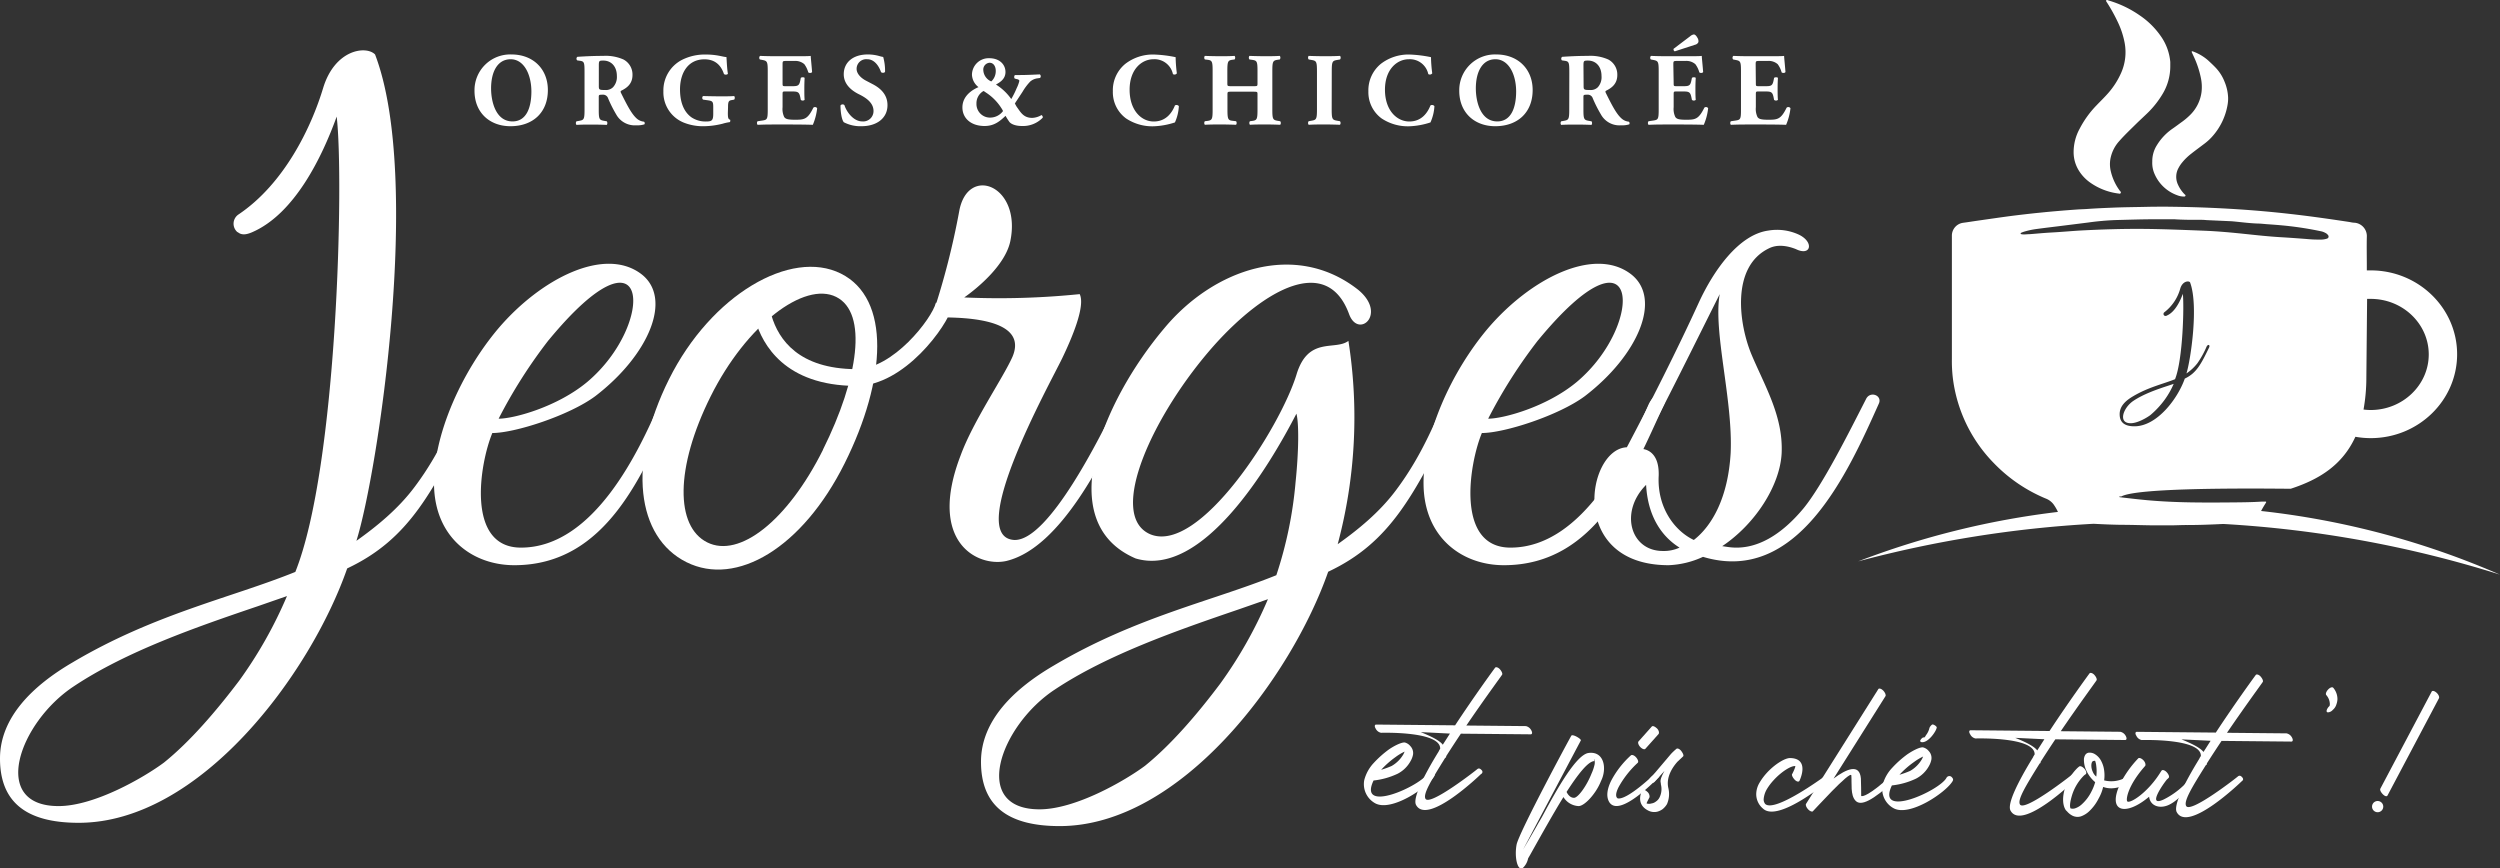
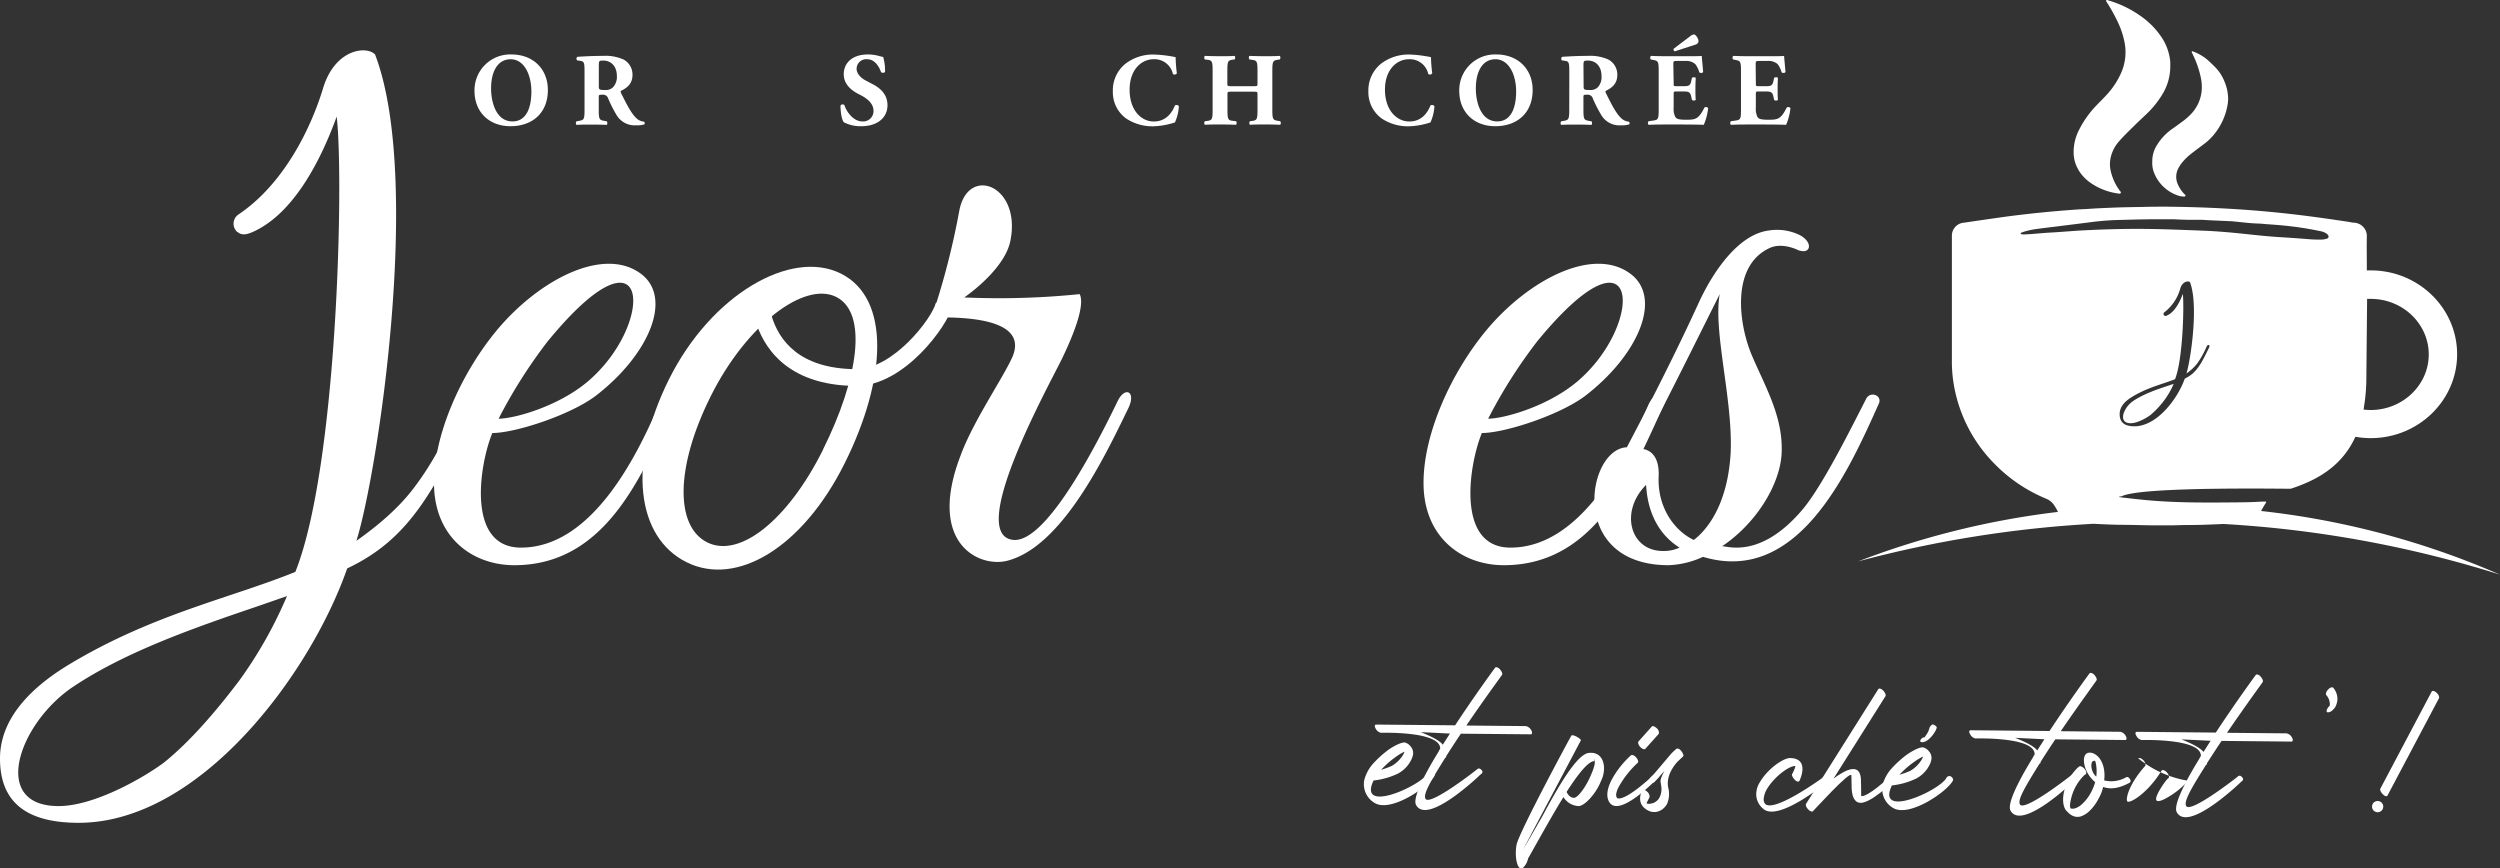
<svg xmlns="http://www.w3.org/2000/svg" viewBox="0 0 699.62 243.04">
  <rect x="0" y="0" width="699.62" height="243.04" fill="#333333" stroke="none" />
  <defs>
    <style>.cls-1{fill:#fff;}</style>
  </defs>
  <g id="Calque_2" data-name="Calque 2">
    <g id="_ÎÓÈ_5" data-name="—ÎÓÈ_5">
      <path class="cls-1" d="M391.14,216.52a20.92,20.92,0,0,1-6.75,1.9c-4.54,9.49,13.18,1.56,15.24-2.08a.92.92,0,0,1,1.44-.31c.52.52.52.78.32,1.17-1.86,3.19-12.12,10.15-16.61,7.56a6.1,6.1,0,0,1-3-6.43,11,11,0,0,1,2.65-4.81,29.11,29.11,0,0,1,4.29-3.82c1.91-1.29,3.68-2,4.4-1.92a2.92,2.92,0,0,1,1.55,1,2.83,2.83,0,0,1,.77,2.36,5.76,5.76,0,0,1-.68,1.82A8.64,8.64,0,0,1,391.14,216.52Zm-4.63-1.09a25.22,25.22,0,0,0,2.95-1.08,8.93,8.93,0,0,0,3.3-3.3c.13-.26.2-.46.33-.72a14.73,14.73,0,0,0-2.56,1.54A25.47,25.47,0,0,0,386.51,215.43Z" />
      <path class="cls-1" d="M418.41,186.85c.2-.26.85-.12,1.36.47s.78,1.25.58,1.51c0,.06-4.84,6.62-10,14.21l16.66.16a2.22,2.22,0,0,1,1.49,1.13c.39.66.31,1.18-.14,1.17l-19.54-.18c-1.39,2.08-2.78,4.22-4.11,6.3v.06c0,.26-.14.39-.27.39-4,6.43-6.23,10.14-5.53,11.45,1.16,2.23,14.52-8.23,14.52-8.29.26-.2.66-.32,1.18.27a.65.65,0,0,1-.15,1.11c-.06.07-15,14.56-18.18,8.65-1-1.84,2.1-8.08,6.35-15a4.32,4.32,0,0,1,.4-.72c.18-5-16.55-4.47-16.55-4.47a2.14,2.14,0,0,1-1.5-1.18c-.38-.6-.31-1.12.15-1.12l22.08.21C412.78,194.51,418.34,186.92,418.41,186.85Zm-14.65,21.56,2-3.12-8.16-.41C399.54,205.69,402.73,207,403.76,208.41Z" />
      <path class="cls-1" d="M426.22,237.76c.4-.65,3.39-5.78,4.06-7,.46-.84,1.06-1.75,1.59-2.79,3.72-6.89,9.24-16.84,12.71-17.26,4.38-.55,5.19,4.43,3.45,7.87-1.34,3.45-4.57,7-6.27,7a5.25,5.25,0,0,1-4.23-2.52c-2.52,4-7.37,12.67-9.36,16.24l-.53.91a5,5,0,0,1-1.53,2.74c-1.51.83-2.32-3.23-1.7-6.56s14.72-29.52,15.32-30.5c.33-.58,2.92.95,2.66,1.33ZM446.06,213c-1.77.18-4.61,3.88-7.66,8.62.26.52.9,1.64,2.07,1.65s3.63-3.49,4.9-6.75a12.86,12.86,0,0,0,.88-2.6,2.73,2.73,0,0,0-.12-1.44C445.94,212.14,446.26,212.93,446.06,213Z" />
      <path class="cls-1" d="M456.4,211.39c.33-.26,1,0,1.5.6s.71,1.25.38,1.51a26.77,26.77,0,0,0-5.3,6.74c-.93,1.83-.87,2.87-.22,3.2,2.67.42,10-6.57,10-6.63.27-.26.73-.78,1.25-.19s.32.79.05,1c-.06,0-11,11.66-13.78,6.73-.9-1.64-.43-3.86.71-6.07A25.78,25.78,0,0,1,456.4,211.39Zm4.07-1.86c-.26.33-.92.06-1.43-.47s-.77-1.25-.51-1.57l3.7-4.15c.26-.32.85-.05,1.43.47s.71,1.25.51,1.58Z" />
      <path class="cls-1" d="M463.06,218.77a1.17,1.17,0,0,1-1.57.12c-.52-.6.87-1.76,1.13-2l5-5.9a17.2,17.2,0,0,1,1.51-1.42c.27-.26.92,0,1.37.6s.77,1.25.51,1.51l-1.58,1.49c-1.39,1.55-3.24,4.34-2.55,7.36a7.07,7.07,0,0,1-.38,4.5,5.28,5.28,0,0,1-1.25,1.43,4.51,4.51,0,0,1-1.51.7,3.68,3.68,0,0,1-2.54-.35c-3.71-1.93-1.65-5.57-1.65-5.63.2-.33.79-.19,1.37.34a1.75,1.75,0,0,1,.7,1.57c0,.07-.93,1.69-.8,1.76a2.18,2.18,0,0,0,1.31,0,2.6,2.6,0,0,0,1.31-.57,2.89,2.89,0,0,0,1-1.17,5.24,5.24,0,0,0,.36-3.59c0-.85-.57-.92,1-3.78Z" />
      <path class="cls-1" d="M503.58,218.5c-.2.39-.79.26-1.31-.27s-.9-1.25-.77-1.58c.07,0,1.14-2.27.88-2.27-1.25-.08-3.94,1.66-6,3.92a15.1,15.1,0,0,0-2,2.67,6.53,6.53,0,0,0-.81,2.54A2,2,0,0,0,494,225c2.72,2.44,16.21-7.49,16.28-7.49.26-.07.86-.84,1.31-.71.52.59.71,1.25.45,1.51-.07,0-14.3,12-18.64,8a5.26,5.26,0,0,1-1.92-4.2,6.38,6.38,0,0,1,.88-3,16.34,16.34,0,0,1,2.05-2.79c2.18-2.4,5.14-4.26,6.64-4.18C506.64,212.32,503.58,218.5,503.58,218.5Z" />
      <path class="cls-1" d="M525.65,192.84c.2-.33.85-.12,1.36.4s.84,1.25.64,1.58l-14.53,23.06c3.62-2.71,7.3-4.31,7.65,0,.06.59.08,4.84.08,4.84.26.33,2.36-.17,8.16-5.48.26-.26.66-.84,1.18-.31s.51,1,.25,1.31c-6.53,5.95-9.68,7.42-11.17,5.84s-1-4.78-1.17-7.07c-.18-1.64-10.68,10-10.75,10-.2.26-.78.06-1.3-.46s-.84-1.25-.64-1.58Z" />
      <path class="cls-1" d="M536.19,217.9a20.86,20.86,0,0,1-6.75,1.9c-4.53,9.49,13.19,1.56,15.25-2.08a.92.92,0,0,1,1.44-.31c.52.52.51.78.31,1.18-1.86,3.18-12.12,10.14-16.6,7.55a6.1,6.1,0,0,1-3-6.44,11,11,0,0,1,2.66-4.8,29.05,29.05,0,0,1,4.28-3.82c1.91-1.29,3.68-2.06,4.4-1.92a2.94,2.94,0,0,1,1.56,1,2.82,2.82,0,0,1,.76,2.36,5.72,5.72,0,0,1-.67,1.82A8.66,8.66,0,0,1,536.19,217.9Zm-4.63-1.09a24.58,24.58,0,0,0,3-1.08,8.93,8.93,0,0,0,3.3-3.3c.14-.26.2-.46.33-.72a15.11,15.11,0,0,0-2.56,1.54A25.47,25.47,0,0,0,531.56,216.81Zm7-10.45a2.31,2.31,0,0,0,.4-.59,5.16,5.16,0,0,0,1-2.08,2.25,2.25,0,0,1,.73-.91c.39-.19,1.36.54,1.3.8-.08,1-2.53,4.61-4.42,4.07l-.13-.13c-.2-.13,0-.52.33-.85A.89.89,0,0,1,538.52,206.36Z" />
      <path class="cls-1" d="M584.76,188.43c.2-.25.85-.12,1.37.47s.77,1.25.57,1.51c0,.07-4.83,6.62-10,14.22l16.66.16a2.21,2.21,0,0,1,1.5,1.12c.38.66.31,1.18-.15,1.18l-19.53-.19c-1.4,2.08-2.79,4.22-4.12,6.3v.06c0,.27-.13.39-.26.39-4,6.43-6.24,10.14-5.53,11.45,1.15,2.24,14.52-8.22,14.52-8.29.26-.19.65-.32,1.17.28s.12.91-.14,1.1c-.07.07-15,14.56-18.18,8.65-1-1.84,2.1-8.08,6.35-15-.07,0,.4-.71.4-.71.17-5-16.56-4.47-16.56-4.47a2.15,2.15,0,0,1-1.49-1.19c-.39-.6-.32-1.12.14-1.11l22.08.21C579.13,196.09,584.7,188.5,584.76,188.43ZM570.12,210c.66-1,1.32-2.08,2-3.12l-8.17-.4C565.89,207.27,569.08,208.61,570.12,210Z" />
      <path class="cls-1" d="M581.9,214.48c.26-.19.91.07,1.43.67s.64,1.24.38,1.5a3.47,3.47,0,0,0-.53.39,13.44,13.44,0,0,0-3.25,5.26c-.54,1.7-.82,3.26-.5,3.92a2.09,2.09,0,0,0,1.25,0,5.2,5.2,0,0,0,2-1.22,11.82,11.82,0,0,0,2.58-3.44,13.3,13.3,0,0,0,1.07-2.67,9.38,9.38,0,0,1-2.52-3.36,7.06,7.06,0,0,1-.62-3.21c.14-.91.54-1.56,1.32-1.68a2.8,2.8,0,0,1,1.63.34,4.85,4.85,0,0,1,2,2.24,7.35,7.35,0,0,1,.7,2.36,10.22,10.22,0,0,1,0,2.81,8.28,8.28,0,0,0,5.89-.73c.33-.19.65-.45,1.17.14s.38,1.05.06,1.25c-3.09,1.66-5.38,1.9-7.4,1.17a11.69,11.69,0,0,1-1.27,3.25,12.62,12.62,0,0,1-2.72,3.64,6.52,6.52,0,0,1-2.23,1.35,3.2,3.2,0,0,1-2.55-.29,4.85,4.85,0,0,1-1.29-1.06l-.39-.39c-1-1.52-.94-3.93-.21-6.21a13.92,13.92,0,0,1,3.46-5.59C581.5,214.8,581.7,214.61,581.9,214.48Zm4.74,2.85a11.19,11.19,0,0,0,0-2.94,5.81,5.81,0,0,0-.31-1.44h.06a.56.56,0,0,0-.45,0c-.4,0-.6.39-.67,1a4.09,4.09,0,0,0,.37,2A3.38,3.38,0,0,0,586.64,217.33Z" />
-       <path class="cls-1" d="M598.39,212.22c.26-.26.91,0,1.43.53s.71,1.25.51,1.58c-5,5.64-5.45,9.55-5,9.95.78.66,5.84-2.5,9.43-8.41l.19-.26c.27-.26.92-.05,1.44.54s.77,1.25.51,1.51a2.69,2.69,0,0,1-.47.45c-.86,1-5.82,7.92-.9,5.61a22.64,22.64,0,0,0,7.31-5.81c.26-.32.53-1,1.11-.38a.72.72,0,0,1-.07,1.17c-1.79,2.27-4.3,5.32-6.93,6.54-2.29,1.09-5.16.54-5.53-2.28-6.52,5.5-11.8,4.4-8.13-3.54A29.6,29.6,0,0,1,598.39,212.22Z" />
+       <path class="cls-1" d="M598.39,212.22c.26-.26.91,0,1.43.53s.71,1.25.51,1.58c-5,5.64-5.45,9.55-5,9.95.78.66,5.84-2.5,9.43-8.41l.19-.26c.27-.26.92-.05,1.44.54s.77,1.25.51,1.51a2.69,2.69,0,0,1-.47.45c-.86,1-5.82,7.92-.9,5.61a22.64,22.64,0,0,0,7.31-5.81c.26-.32.53-1,1.11-.38a.72.72,0,0,1-.07,1.17A29.6,29.6,0,0,1,598.39,212.22Z" />
      <path class="cls-1" d="M631.28,188.88c.2-.26.85-.13,1.37.47s.77,1.25.57,1.51c0,.06-4.83,6.61-10,14.21l16.66.16a2.21,2.21,0,0,1,1.5,1.12c.38.66.31,1.18-.15,1.18l-19.53-.19c-1.39,2.08-2.79,4.22-4.11,6.3v.07c0,.26-.14.39-.27.39-4.05,6.43-6.24,10.13-5.53,11.44,1.15,2.24,14.52-8.22,14.52-8.29.26-.19.66-.32,1.17.28s.12.91-.14,1.11c-.06.06-15,14.56-18.18,8.64-1-1.83,2.1-8.08,6.35-15-.07,0,.4-.71.4-.71.17-5-16.56-4.47-16.56-4.47a2.1,2.1,0,0,1-1.49-1.19c-.39-.59-.32-1.11.14-1.11l22.09.21C625.66,196.53,631.22,188.94,631.28,188.88Zm-14.64,21.55c.66-1,1.32-2.08,2-3.12l-8.17-.4C612.41,207.71,615.6,209.05,616.64,210.43Z" />
      <path class="cls-1" d="M651.92,197.57A2.08,2.08,0,0,0,652,197a3.93,3.93,0,0,0-1-2.49c-.26-.33,0-1,.54-1.57s1.18-.77,1.44-.44a4.9,4.9,0,0,1,1.15,3.15,4.66,4.66,0,0,1-.28,1.43,3.18,3.18,0,0,1-1,1.56l-.19.2a1.94,1.94,0,0,1-1.18.51c-.46,0-.52-.46-.12-1.12A2.51,2.51,0,0,1,651.92,197.57Z" />
      <path class="cls-1" d="M665.38,224.16a1.57,1.57,0,1,1,0,3.14,1.57,1.57,0,0,1,0-3.14Zm15.13-30.63c.2-.33.78-.19,1.37.34s.84,1.25.64,1.57l-14.38,27.18c-.2.39-.78.19-1.3-.34s-.9-1.19-.7-1.58Z" />
      <path class="cls-1" d="M143.94,158.17c-11.71,0-22.24-7.73-22.48-22.48-.23-14,7.73-31.61,18-43.78,11.94-14,29.74-23,40-15.22,8.89,6.79,2.1,22.71-12.88,34.18-7.26,5.39-22.48,10.31-28.8,10.31-3.51,8.42-7.49,32.07,8,32.07,20.61,0,33.25-27.63,38.63-40,1.88-4.21,6.56-4.68,4.22.24C180,132.18,169.93,158.17,143.94,158.17Zm9.6-63a140.42,140.42,0,0,0-14,22c4.22,0,16.39-3.27,24.82-10.3C183.51,90.74,182.34,60.3,153.54,95.19Z" />
      <path class="cls-1" d="M261.19,87.43a213.38,213.38,0,0,0,7.24-28.3C270.78,46,286,51.87,282.72,67.56c-1.41,6.55-8.9,12.88-12.88,15.68a222.78,222.78,0,0,0,32.31-.93c1.64,3.28-2.11,12.17-4.92,18-3.51,7.26-27.39,50.1-13.34,50.8,9.6.24,24.11-29,29-39.1,2.11-4,5.15-2.34,2.81,2.35-6.79,14-18.73,38.86-34,42.61-8,1.87-22.24-5.15-12.88-29.5,3.51-9.6,11.94-21.78,14.52-27.63,3.28-7.73-4.92-10.77-18-11" />
-       <path class="cls-1" d="M371.69,160c-10.31,29.5-41.21,71.18-75.16,71.18-14.75,0-22-5.86-22-18,0-11.48,9.13-20.37,20.37-26.93,22.95-13.58,44.25-18,62.28-25.28a113.44,113.44,0,0,0,5.38-26c.94-9.13.94-16.63.24-19.2-7.49,14.52-26.22,46.12-45,40.51-23.42-10.07-9.37-43.79,8-64.39,13.81-16.63,36.75-24.59,54.31-10.77,8.2,6.79,0,13.81-2.57,6.79-6.09-16.63-23.41-7.26-37.7,8.66-17.09,19.2-30.2,47.53-18,52.92,13.82,5.85,36.53-30,41-44.73,3.28-10.76,10.77-6.55,14.51-9.36a137.22,137.22,0,0,1-3,56.89c5.62-4,11.71-8.89,16.39-15.21,7.73-10.31,11.24-20.37,13.58-24.82,2.11-4.22,5.85-2.81,3.51,1.87C395.8,138.73,389,151.85,371.69,160Zm-25.06,10.54c-17.09,5.85-36.75,12.64-51.5,22.47-15.22,10.07-23.65,33.48-4.22,33.48,10.07,0,23.88-8,29.5-12.17,7.26-5.86,14.52-14.28,21.07-23a120.84,120.84,0,0,0,13.35-23.64Z" />
      <path class="cls-1" d="M420.86,158.17c-11.71,0-22.25-7.73-22.48-22.48-.23-14,7.73-31.61,18-43.78,11.94-14,29.73-23,40-15.22,8.89,6.79,2.1,22.71-12.88,34.18-7.26,5.39-22.48,10.31-28.8,10.31-3.51,8.42-7.49,32.07,8,32.07,20.6,0,33.25-27.63,38.63-40,1.88-4.21,6.56-4.68,4.22.24C456.91,132.18,446.85,158.17,420.86,158.17Zm9.6-63a140.42,140.42,0,0,0-14,22c4.21,0,16.39-3.27,24.82-10.3C460.42,90.74,459.25,60.3,430.46,95.19Z" />
      <path class="cls-1" d="M476.58,155.83a25.17,25.17,0,0,1-9.6,2.34c-28.33,0-22.94-32.55-11.71-33,6.32-11.94,14.05-27.16,20.14-40.5,4.21-9.13,11.24-19,19.43-20.14a14.53,14.53,0,0,1,8.66,1.18c4.22,2.1,3.28,6.08-.93,4-2.34-.93-5.15-1.4-7.49-.23-10.77,5.15-8.43,21.31-4.92,29.74,3.75,8.89,8.9,17.32,8.43,27.62-.47,9.14-7.49,19.9-16.63,26l1.64.24c8,1.17,15.22-3.75,21.07-10.77,5.39-6.56,12.65-21.07,17.56-30.68,1.17-2.34,4.69-.93,3.52,1.41C517.08,132.41,503,163.79,476.58,155.83Zm-15.92-20.14c-7.49,7.49-4.45,18.5,4.68,18.5a10.49,10.49,0,0,0,4.68-.94C465.11,150.21,461.13,144.59,460.66,135.69Zm20.6-53.38c-6.32,12.64-16.39,33-22,43.31,0,0,5.16-.23,4.92,7.49-.47,8.9,4.45,15.46,9.83,18,5.16-4,9.6-11.94,10.31-24.35C485,112,479.39,92.84,481.26,82.31Z" />
      <path class="cls-1" d="M66.49,65A3.11,3.11,0,0,1,66.77,60c12.72-8.56,20.29-24.19,23.67-35.4,3.28-10.77,12-11.92,14.52-9.36,13.29,34.76.76,117.06-5.22,136.11,5.62-4,11.71-8.9,16.39-15.22,7.73-10.3,11.24-20.37,13.58-24.82,2.11-4.21,5.85-2.81,3.51,1.88-11.94,24.58-18.73,37.69-36.06,45.88C86.86,188.59,56,230.26,22,230.26c-14.75,0-22-5.85-22-18,0-11.47,9.13-20.37,20.37-26.92,22.94-13.58,44.25-18,62.28-25.29C94.48,130.43,96.26,49.88,94.22,32.63,90.13,43.94,82.46,59.85,70.53,65c-1.4.6-2.88.95-4-.05Zm5.62,104.66C55,175.47,35.35,182.26,20.6,192.1,5.39,202.16-3,225.58,16.39,225.58c10.07,0,23.88-8,29.5-12.18,7.26-5.85,14.52-14.28,21.07-22.94a120.91,120.91,0,0,0,13.35-23.65Z" />
      <path class="cls-1" d="M239.6,108h-.09c-19.88-.11-26.15-11.56-28.13-18.38l4.52-1.31c2,6.79,7.66,14.9,23.64,15h.06c10.3,0,21.18-14.09,22.32-18.61l4.56,1.16C265.12,91.19,253.09,108,239.6,108Z" />
      <path class="cls-1" d="M235.32,76.56c-14-7-36.32,5.93-48.1,29.57s-9.08,44.24,4.9,51.2,32.43-4,44.22-27.6S249.29,83.53,235.32,76.56Zm-5,49.3c-10,20-23.46,30.38-32.39,25.93s-9.05-20.81.94-40.86S225.09,78.64,234,83.09,240.28,105.81,230.29,125.86Z" />
      <path class="cls-1" d="M153.32,25.19c0,6.33-4.23,10.13-10.47,10.13-5.83,0-10.06-3.83-10.06-9.9a10,10,0,0,1,10.35-10.18C149.18,15.24,153.32,19.3,153.32,25.19Zm-10.41-8.61c-3.57,0-5.48,3.33-5.48,8.18,0,3.54,1.25,9.22,6,9.22,3.8,0,5.28-3.71,5.28-8.41C148.68,20.61,146.51,16.58,142.91,16.58Z" />
      <path class="cls-1" d="M163.58,20.41c0-2.9-.05-3.22-1.27-3.4l-.78-.11a.66.66,0,0,1,.05-1c2.18-.14,4.44-.26,7.2-.26a12.3,12.3,0,0,1,5.68,1A4.75,4.75,0,0,1,177,21c0,2.58-1.74,3.68-3.08,4.35-.29.14-.29.32-.14.64,1.91,3.88,3.1,6.06,4.49,7.25a3.56,3.56,0,0,0,1.94.81.54.54,0,0,1,.12.75,6.74,6.74,0,0,1-2.29.27A5.93,5.93,0,0,1,172.43,32a36.41,36.41,0,0,1-2.26-4.5,1.47,1.47,0,0,0-1.54-1c-1,0-1.07.06-1.07.64v3.57c0,2.66.17,2.87,1.48,3.1l.78.14a.94.94,0,0,1,0,1c-1.54-.06-2.87-.09-4.26-.09s-2.73,0-4.24.09a.84.84,0,0,1,0-1l.79-.14c1.3-.23,1.47-.44,1.47-3.1Zm4,3.68c0,1,.09,1.1,1.8,1.1a2.78,2.78,0,0,0,2.2-.81,4.22,4.22,0,0,0,1.05-3.13c0-2.61-1.54-4.3-3.8-4.3-1.19,0-1.25.09-1.25,1.48Z" />
-       <path class="cls-1" d="M203.69,31.57c0,1.22.06,1.8.61,1.92.12.11.09.61-.08.69a13.31,13.31,0,0,0-2,.44,22.39,22.39,0,0,1-5.14.7,14.48,14.48,0,0,1-5.71-1,9.13,9.13,0,0,1-5.72-8.76,9.61,9.61,0,0,1,5.11-8.76,14.21,14.21,0,0,1,6.79-1.54c3.22,0,4.81.7,5.74.7.09.87.12,2.9.41,4.67-.12.32-.9.35-1.11.06-.92-2.73-2.75-4.09-5.45-4.09-4.61,0-6.84,3.83-6.84,8.41,0,4.15,1.42,6.61,3.3,7.89a7.07,7.07,0,0,0,4,1.1c1.65,0,2-.32,2-2.2V30c0-1.57-.18-1.74-1.57-1.94l-1.28-.18a.66.66,0,0,1,0-1c2.06.05,3.49.08,4.91.08s2.81,0,3.8-.08a.83.83,0,0,1,0,1l-.67.12c-.87.14-1.05.43-1.05,2Z" />
-       <path class="cls-1" d="M219,23.25c0,.81,0,.87.81.87h2c1.51,0,1.86-.2,2.15-1.6l.14-.72c.2-.23.93-.23,1.07,0-.05.93-.08,2-.08,3.07s0,2.15.08,3.08a.83.83,0,0,1-1.07,0l-.14-.73c-.29-1.39-.64-1.62-2.15-1.62h-2c-.79,0-.81,0-.81.9V30a5.22,5.22,0,0,0,.46,2.75c.38.53.93.76,3.05.76,2.52,0,3.51-.09,5.1-3.37a.7.7,0,0,1,1.07.15,16.42,16.42,0,0,1-1.21,4.64c-1.54-.06-4.33-.09-6.7-.09H217c-1.39,0-2.81,0-5,.09a.84.84,0,0,1,0-1l1.37-.2c1.3-.2,1.48-.38,1.48-3V19.86c0-2.64-.18-2.82-1.48-3.08l-.73-.14a.74.74,0,0,1,.06-1c1.36.06,2.79.09,4.18.09H223c1.85,0,3.51,0,3.88-.09,0,.46.24,2.55.38,4.5-.11.32-.78.37-1.07.11a7,7,0,0,0-1.1-2.29,3.85,3.85,0,0,0-2.85-.9H220c-1,0-1,.06-1,1.13Z" />
      <path class="cls-1" d="M241.07,35.32a10,10,0,0,1-4.93-1.11c-.55-.63-.93-2.72-.93-4.7a.73.73,0,0,1,1.11-.08c.58,1.88,2.52,4.55,5,4.55a2.89,2.89,0,0,0,3.13-2.93c0-2.35-2.21-3.74-3.95-4.61-2.09-1-4.38-2.78-4.38-5.66,0-3.27,2.53-5.54,6.73-5.54a11.73,11.73,0,0,1,3.31.47,8.22,8.22,0,0,0,1,.23,14.22,14.22,0,0,1,.52,4.15c-.15.35-.87.37-1.13.08-.5-1.47-1.74-3.59-3.83-3.59a2.7,2.7,0,0,0-3,2.7c0,1.33,1.19,2.55,2.64,3.3l1.91,1c1.8.95,4.09,2.64,4.09,5.83C248.38,33,245.45,35.32,241.07,35.32Z" />
-       <path class="cls-1" d="M281.38,20.17c0,2.09-1.82,3-2.66,3.49A15,15,0,0,1,283,27.72a25.21,25.21,0,0,0,1.53-3.08,9.09,9.09,0,0,0,.73-2c0-.26-.29-.43-.78-.52L284,22c-.26-.17-.23-.9.09-1h1.19c2.23,0,4.21-.12,5.71-.18a.66.66,0,0,1,.06,1l-.78.11a3.9,3.9,0,0,0-1.94.87,15.13,15.13,0,0,0-2.18,2.9l-1.74,2.64a2.66,2.66,0,0,0-.41.76h.06c0-.12.06.14.5.84,1,1.33,1.77,3.05,4.29,3.05a5.48,5.48,0,0,0,2.61-.79.71.71,0,0,1,.35.73A7.64,7.64,0,0,1,286,35.26c-2,0-3.22-.64-3.6-1.25a16.78,16.78,0,0,1-1-1.59c-1.59,1.5-3.16,2.84-5.86,2.84-3.86,0-6.21-2.21-6.21-5.19,0-3.37,3-5.05,4.5-5.69A4.6,4.6,0,0,1,272,20.9a4.68,4.68,0,0,1,4.84-4.61C279.67,16.29,281.38,18,281.38,20.17Zm-4.2,12.74a4.47,4.47,0,0,0,3.51-1.83,4.59,4.59,0,0,0-.47-.84,14.25,14.25,0,0,0-4.32-4.35c-.35-.23-.55-.41-.69-.41A3.94,3.94,0,0,0,273.26,29,3.79,3.79,0,0,0,277.18,32.91Zm-.26-15.35a1.91,1.91,0,0,0-1.74,2.12,3.6,3.6,0,0,0,2.23,3.11,3.93,3.93,0,0,0,1.25-3C278.66,18.7,278.11,17.56,276.92,17.56Z" />
      <path class="cls-1" d="M329,16a38.29,38.29,0,0,0,.34,4.52.79.79,0,0,1-1.1.21,5.26,5.26,0,0,0-5.45-4.15c-3.22,0-6.67,2.75-6.67,8.53S319.4,34,322.88,34s5.14-2.52,5.92-4.49a.82.82,0,0,1,1.1.2,12.63,12.63,0,0,1-1.1,4.55,21.44,21.44,0,0,1-5.89,1.08,13.24,13.24,0,0,1-7.8-2.21,9.09,9.09,0,0,1-3.68-7.6,9.53,9.53,0,0,1,3.51-7.68,12.61,12.61,0,0,1,8-2.59A35.09,35.09,0,0,1,329,16Z" />
      <path class="cls-1" d="M344.72,25.66c-1.19,0-1.22,0-1.22.84v4.18c0,2.69.17,3,1.48,3.13l.93.11a.84.84,0,0,1,0,1c-1.66-.06-3.11-.09-4.41-.09s-2.84,0-4.32.09a.81.81,0,0,1,0-1l.69-.08c1.34-.18,1.48-.47,1.48-3.16V19.88c0-2.69-.14-3-1.48-3.16l-.69-.08a.81.81,0,0,1,0-1c1.42.06,2.93.09,4.32.09s2.75,0,4-.09a.84.84,0,0,1,0,1l-.61.08c-1.25.18-1.42.47-1.42,3.16v3.37c0,.84,0,.87,1.22.87h6c1.22,0,1.22,0,1.22-.87V19.88c0-2.69-.15-2.93-1.48-3.13l-.78-.11a.84.84,0,0,1,0-1c1.59.06,3,.09,4.41.09s2.75,0,4.09-.09a.84.84,0,0,1,0,1l-.58.08c-1.34.21-1.51.47-1.51,3.16v10.8c0,2.69.17,2.9,1.51,3.13l.69.11a.81.81,0,0,1,0,1c-1.45-.06-2.87-.09-4.2-.09s-2.88,0-4.27.09a.84.84,0,0,1,0-1l.64-.08c1.33-.18,1.48-.47,1.48-3.16V26.5c0-.81,0-.84-1.22-.84Z" />
-       <path class="cls-1" d="M372.67,30.62c0,2.72.18,2.93,1.51,3.16l.81.14a.83.83,0,0,1,0,1c-1.57-.06-3-.09-4.36-.09s-2.84,0-4.4.09a.81.81,0,0,1,0-1l.81-.14c1.33-.23,1.51-.44,1.51-3.16V19.94c0-2.72-.18-2.93-1.51-3.16l-.81-.14a.81.81,0,0,1,0-1c1.56.06,3,.09,4.4.09s2.82,0,4.38-.09a.81.81,0,0,1,0,1l-.81.14c-1.33.23-1.51.44-1.51,3.16Z" />
      <path class="cls-1" d="M400.46,16a38.88,38.88,0,0,0,.35,4.52.81.81,0,0,1-1.11.21,5.26,5.26,0,0,0-5.45-4.15c-3.22,0-6.67,2.75-6.67,8.53S390.91,34,394.4,34s5.13-2.52,5.91-4.49a.83.83,0,0,1,1.11.2,12.8,12.8,0,0,1-1.11,4.55,21.29,21.29,0,0,1-5.88,1.08,13.25,13.25,0,0,1-7.81-2.21,9.09,9.09,0,0,1-3.68-7.6,9.56,9.56,0,0,1,3.51-7.68,12.65,12.65,0,0,1,8-2.59A35.09,35.09,0,0,1,400.46,16Z" />
      <path class="cls-1" d="M428.91,25.19c0,6.33-4.24,10.13-10.47,10.13-5.83,0-10.07-3.83-10.07-9.9a10,10,0,0,1,10.36-10.18C424.76,15.24,428.91,19.3,428.91,25.19Zm-10.42-8.61c-3.56,0-5.48,3.33-5.48,8.18,0,3.54,1.25,9.22,6,9.22,3.8,0,5.28-3.71,5.28-8.41C424.27,20.61,422.09,16.58,418.49,16.58Z" />
      <path class="cls-1" d="M439.17,20.41c0-2.9-.06-3.22-1.28-3.4l-.78-.11a.66.66,0,0,1,.06-1c2.17-.14,4.44-.26,7.19-.26a12.34,12.34,0,0,1,5.69,1A4.76,4.76,0,0,1,452.6,21c0,2.58-1.74,3.68-3.07,4.35-.3.14-.3.32-.15.64,1.91,3.88,3.1,6.06,4.5,7.25a3.51,3.51,0,0,0,1.94.81.56.56,0,0,1,.12.75,6.84,6.84,0,0,1-2.3.27A5.92,5.92,0,0,1,448,32a36.51,36.51,0,0,1-2.27-4.5,1.46,1.46,0,0,0-1.53-1c-1,0-1.08.06-1.08.64v3.57c0,2.66.18,2.87,1.48,3.1l.79.14a.94.94,0,0,1,0,1c-1.54-.06-2.88-.09-4.27-.09s-2.72,0-4.23.09a.84.84,0,0,1,0-1l.78-.14c1.31-.23,1.48-.44,1.48-3.1Zm4,3.68c0,1,.09,1.1,1.8,1.1a2.79,2.79,0,0,0,2.21-.81,4.22,4.22,0,0,0,1-3.13c0-2.61-1.54-4.3-3.8-4.3-1.19,0-1.25.09-1.25,1.48Z" />
      <path class="cls-1" d="M468.37,23.25c0,.81,0,.87.82.87h2c1.5,0,1.85-.2,2.14-1.6l.15-.72c.2-.23.93-.23,1.07,0-.06.93-.09,2-.09,3.07s0,2.15.09,3.08a.83.83,0,0,1-1.07,0l-.15-.73c-.29-1.39-.64-1.62-2.14-1.62h-2c-.79,0-.82,0-.82.9V30a5.2,5.2,0,0,0,.47,2.75c.37.53.93.76,3,.76,2.53,0,3.51-.09,5.11-3.37a.7.7,0,0,1,1.07.15,16.06,16.06,0,0,1-1.22,4.64c-1.53-.06-4.32-.09-6.7-.09h-3.77c-1.39,0-2.81,0-5,.09a.84.84,0,0,1,0-1l1.37-.2c1.3-.2,1.48-.38,1.48-3V19.86c0-2.64-.18-2.82-1.48-3.08l-.73-.14a.74.74,0,0,1,.06-1c1.36.06,2.78.09,4.18.09h6.14c1.86,0,3.52,0,3.89-.09,0,.46.23,2.55.38,4.5-.12.32-.78.37-1.07.11a6.74,6.74,0,0,0-1.11-2.29,3.81,3.81,0,0,0-2.84-.9h-2.32c-1,0-1,.06-1,1.13ZM473,10.14a2,2,0,0,1,1-.5c.29,0,.64.24,1,.9a1.71,1.71,0,0,1,.29,1.25,1.29,1.29,0,0,1-.93.73l-5.68,1.85a.59.59,0,0,1-.32-.72Z" />
      <path class="cls-1" d="M491.37,23.25c0,.81,0,.87.81.87h2c1.51,0,1.86-.2,2.15-1.6l.14-.72c.21-.23.93-.23,1.08,0-.06.93-.09,2-.09,3.07s0,2.15.09,3.08a.84.84,0,0,1-1.08,0l-.14-.73c-.29-1.39-.64-1.62-2.15-1.62h-2c-.78,0-.81,0-.81.9V30a5.33,5.33,0,0,0,.46,2.75c.38.53.93.76,3.05.76,2.52,0,3.51-.09,5.1-3.37a.71.71,0,0,1,1.08.15,16.39,16.39,0,0,1-1.22,4.64c-1.54-.06-4.32-.09-6.7-.09h-3.77c-1.39,0-2.82,0-5,.09a.84.84,0,0,1,0-1l1.36-.2c1.31-.2,1.48-.38,1.48-3V19.86c0-2.64-.17-2.82-1.48-3.08l-.72-.14a.74.74,0,0,1,.05-1c1.37.06,2.79.09,4.18.09h6.15c1.86,0,3.51,0,3.89-.09,0,.46.23,2.55.38,4.5-.12.32-.79.37-1.08.11a6.76,6.76,0,0,0-1.1-2.29,3.81,3.81,0,0,0-2.84-.9h-2.32c-1,0-1,.06-1,1.13Z" />
      <path class="cls-1" d="M632.76,143c.39-.75.83-1.47,1.28-2.19.08-.13.21-.25.09-.44-.37,0-.75,0-1.13,0-2.77.18-5.55.21-8.33.23-7.89.07-15.79.1-23.66-.61-2.57-.23-5.14-.54-7.71-.84-.09,0-.2,0-.22-.21h.56c2.4-1.37,14-2.5,47.34-2.16l.06,0c8-2.6,14.5-6.65,18.11-14.55a24.3,24.3,0,0,0,4.3.38c13.33,0,24.17-10.53,24.17-23.47s-10.84-23.47-24.17-23.47l-1.1,0c0-.44,0-.89,0-1.34,0-2.68-.06-5.37,0-8a3.76,3.76,0,0,0-3.41-4c-.48,0-1-.12-1.42-.2-5.66-.86-11.32-1.67-17-2.3q-6.94-.78-13.93-1.24c-3.44-.23-6.89-.4-10.33-.53-3.29-.12-6.58-.18-9.87-.22-1.94,0-3.89,0-5.84.05-3.1.07-6.19.09-9.29.22-2.33.1-4.65.19-7,.36-1,.08-2,.09-3,.16-3.38.24-6.75.52-10.12.86q-4.72.47-9.42,1.09c-2.91.4-5.82.82-8.73,1.24-1.23.18-2.46.38-3.7.54A3.63,3.63,0,0,0,546.23,66c0,.29,0,.58,0,.87v33.57a40.75,40.75,0,0,0,.25,5.18A41.16,41.16,0,0,0,558,129.63a43.13,43.13,0,0,0,14.49,9.88,4.94,4.94,0,0,1,2.15,1.58,13.1,13.1,0,0,1,1.27,2.17A232.56,232.56,0,0,0,520,157.1a323.7,323.7,0,0,1,65.88-10.52c2.56.14,5.12.25,7.68.29,3,0,6.06.12,9.1.15,1.56,0,3.12,0,4.69,0s3.13-.1,4.7-.09c3.37,0,6.75-.13,10.12-.3a317.09,317.09,0,0,1,77.42,14.17A230.21,230.21,0,0,0,632.76,143Zm29.46-37.36.21-22c.34,0,.68,0,1,0,9,0,16.25,7,16.25,15.55s-7.29,15.55-16.25,15.55a16.19,16.19,0,0,1-2-.13A50.82,50.82,0,0,0,662.22,105.66Zm-44.05-8.3c-2.24,4.61-3.51,7.07-6.76,8.61-1.93,5.53-7.73,13.35-14.1,13.35-2.76,0-4.13-1.1-4.13-3.39s1.72-3.82,3.82-5.05c4.31-2.54,8.3-3.38,11.68-4.74,2.22-5.55,2.56-20.66,2.18-23.89-.77,2.12-2.21,5.1-4.45,6.07a.68.68,0,0,1-.76,0,.59.59,0,0,1,.06-.93,12.59,12.59,0,0,0,4.44-6.64c.61-2,2.24-2.23,2.72-1.75,2.49,6.52.14,22-1,25.53a13.27,13.27,0,0,0,3.07-2.86A25.25,25.25,0,0,0,617.51,97C617.91,96.22,618.61,96.48,618.17,97.36ZM582.38,64.5c-2.14.12-4.27.31-6.4.45-1.31.09-2.62.15-3.92.25s-2.68.23-4,.33c-.54,0-1.09.07-1.63.08a4.88,4.88,0,0,1-.76-.07.29.29,0,0,1-.21-.16c0-.06.06-.19.13-.22a6.81,6.81,0,0,1,.89-.34,22.52,22.52,0,0,1,3.56-.75c2-.27,3.92-.5,5.89-.74l8.46-1.06a76.59,76.59,0,0,1,7.72-.69c3.64-.09,7.28-.22,10.92-.22h4.22v0c.41,0,.83,0,1.24,0,2.2.15,4.4.17,6.61.15.8,0,1.59,0,2.39.09l7.08.32.86.08c2.13.22,4.25.48,6.39.56.83,0,1.66.11,2.48.17,1.34.1,2.68.19,4,.31a95.33,95.33,0,0,1,10,1.43l1.22.25a4.29,4.29,0,0,1,1.25.47,1.53,1.53,0,0,1,.4.26c.26.24.55.49.46.89s-.44.44-.74.53a5.22,5.22,0,0,1-1.42.18c-1,0-2.1,0-3.16-.1-2.74-.22-5.47-.42-8.22-.58-3.31-.2-6.61-.56-9.92-.91-3.81-.4-7.62-.75-11.46-.9-5.45-.21-10.91-.44-16.37-.5C594.31,64,588.34,64.19,582.38,64.5Z" />
      <path class="cls-1" d="M597.05,112.16c-2.86,1.89-4.44,6.28-.79,6.28,1.89,0,4.48-1.5,5.53-2.29a24.7,24.7,0,0,0,4-4.3,22.62,22.62,0,0,0,2.51-4.43l-1.54.52C603.5,109,599.81,110.31,597.05,112.16Z" />
      <path class="cls-1" d="M585,51.14a17.49,17.49,0,0,0,7.7,3c.26,0,.59.22.77-.12s-.13-.46-.26-.67l-.06-.08A14.71,14.71,0,0,1,590.72,48a8.5,8.5,0,0,1-.16-3.33A10.16,10.16,0,0,1,593,39.56c1.54-1.76,3.24-3.35,4.9-5,.87-.85,1.77-1.67,2.64-2.51a26.15,26.15,0,0,0,4.58-5.63,15,15,0,0,0,2.23-7.92c0-.38,0-.77,0-1.15a14.81,14.81,0,0,0-2.8-7.44,22.39,22.39,0,0,0-5.73-5.59A29.91,29.91,0,0,0,590.16.16c-.24-.07-.55-.27-.72-.08s.12.51.26.73a48.11,48.11,0,0,1,3,5.44A23.59,23.59,0,0,1,594.58,12a14.26,14.26,0,0,1-1,8.43,22,22,0,0,1-3.42,5.41c-1.12,1.31-2.37,2.5-3.56,3.75A27.53,27.53,0,0,0,582,36a13.65,13.65,0,0,0-1.7,6.8,9.72,9.72,0,0,0,1.44,4.9A11.49,11.49,0,0,0,585,51.14Z" />
      <path class="cls-1" d="M603.64,40.57a8.39,8.39,0,0,0-1.33,4.68,7.63,7.63,0,0,0,.7,3.57,10.89,10.89,0,0,0,6.29,5.82A5,5,0,0,0,611,55c.22,0,.49.06.59-.2s-.15-.32-.27-.46a9.38,9.38,0,0,1-1.86-2.76,5.12,5.12,0,0,1,.22-4.62,9,9,0,0,1,1-1.49,15.51,15.51,0,0,1,2.46-2.4c1.26-1,2.55-1.93,3.82-2.9a14.62,14.62,0,0,0,2.3-2.15,17.74,17.74,0,0,0,4.11-8.63,9.88,9.88,0,0,0,.16-2.18,12.82,12.82,0,0,0-1-4.36,12.05,12.05,0,0,0-2.37-3.79c-.7-.75-1.45-1.44-2.2-2.14a13.31,13.31,0,0,0-4.26-2.52.37.37,0,0,0-.18-.05.32.32,0,0,0-.17.06.25.25,0,0,0,0,.17c.18.41.37.81.56,1.22a26.71,26.71,0,0,1,2,6,12.29,12.29,0,0,1,.18,4,11,11,0,0,1-3.34,6.52,18.46,18.46,0,0,1-2,1.69c-.94.67-1.85,1.37-2.77,2A15.25,15.25,0,0,0,603.64,40.57Z" />
    </g>
  </g>
</svg>